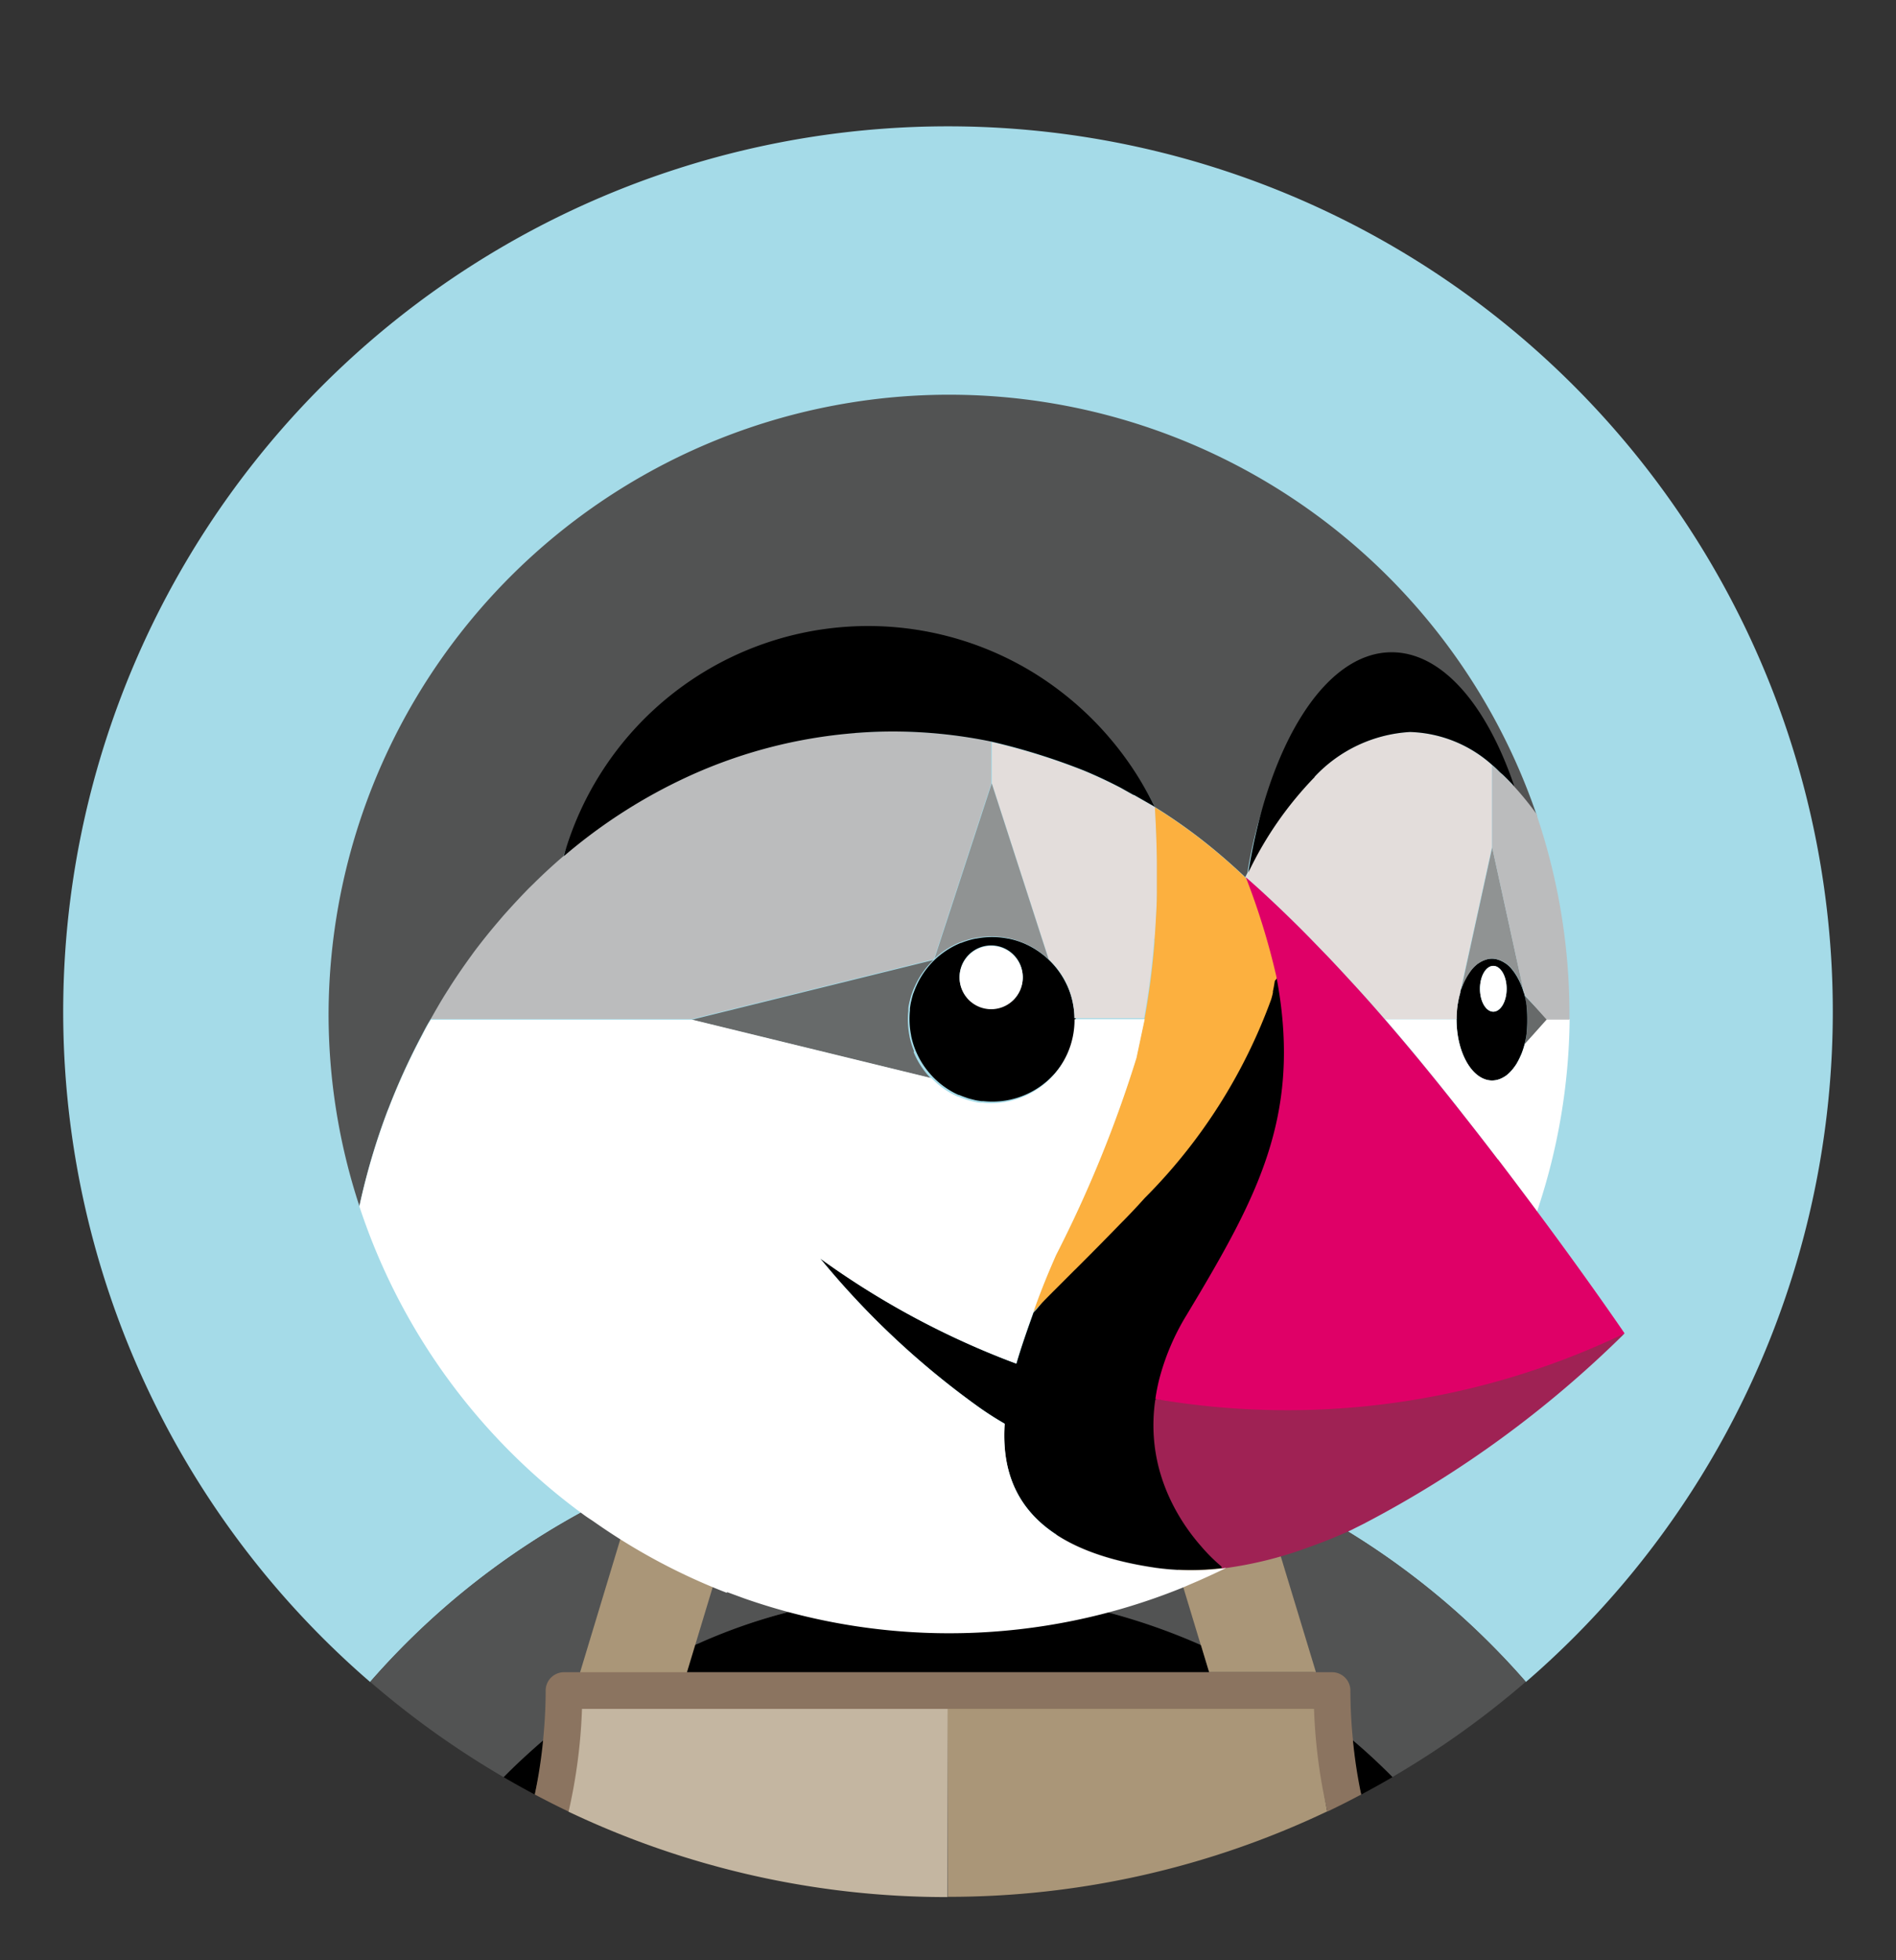
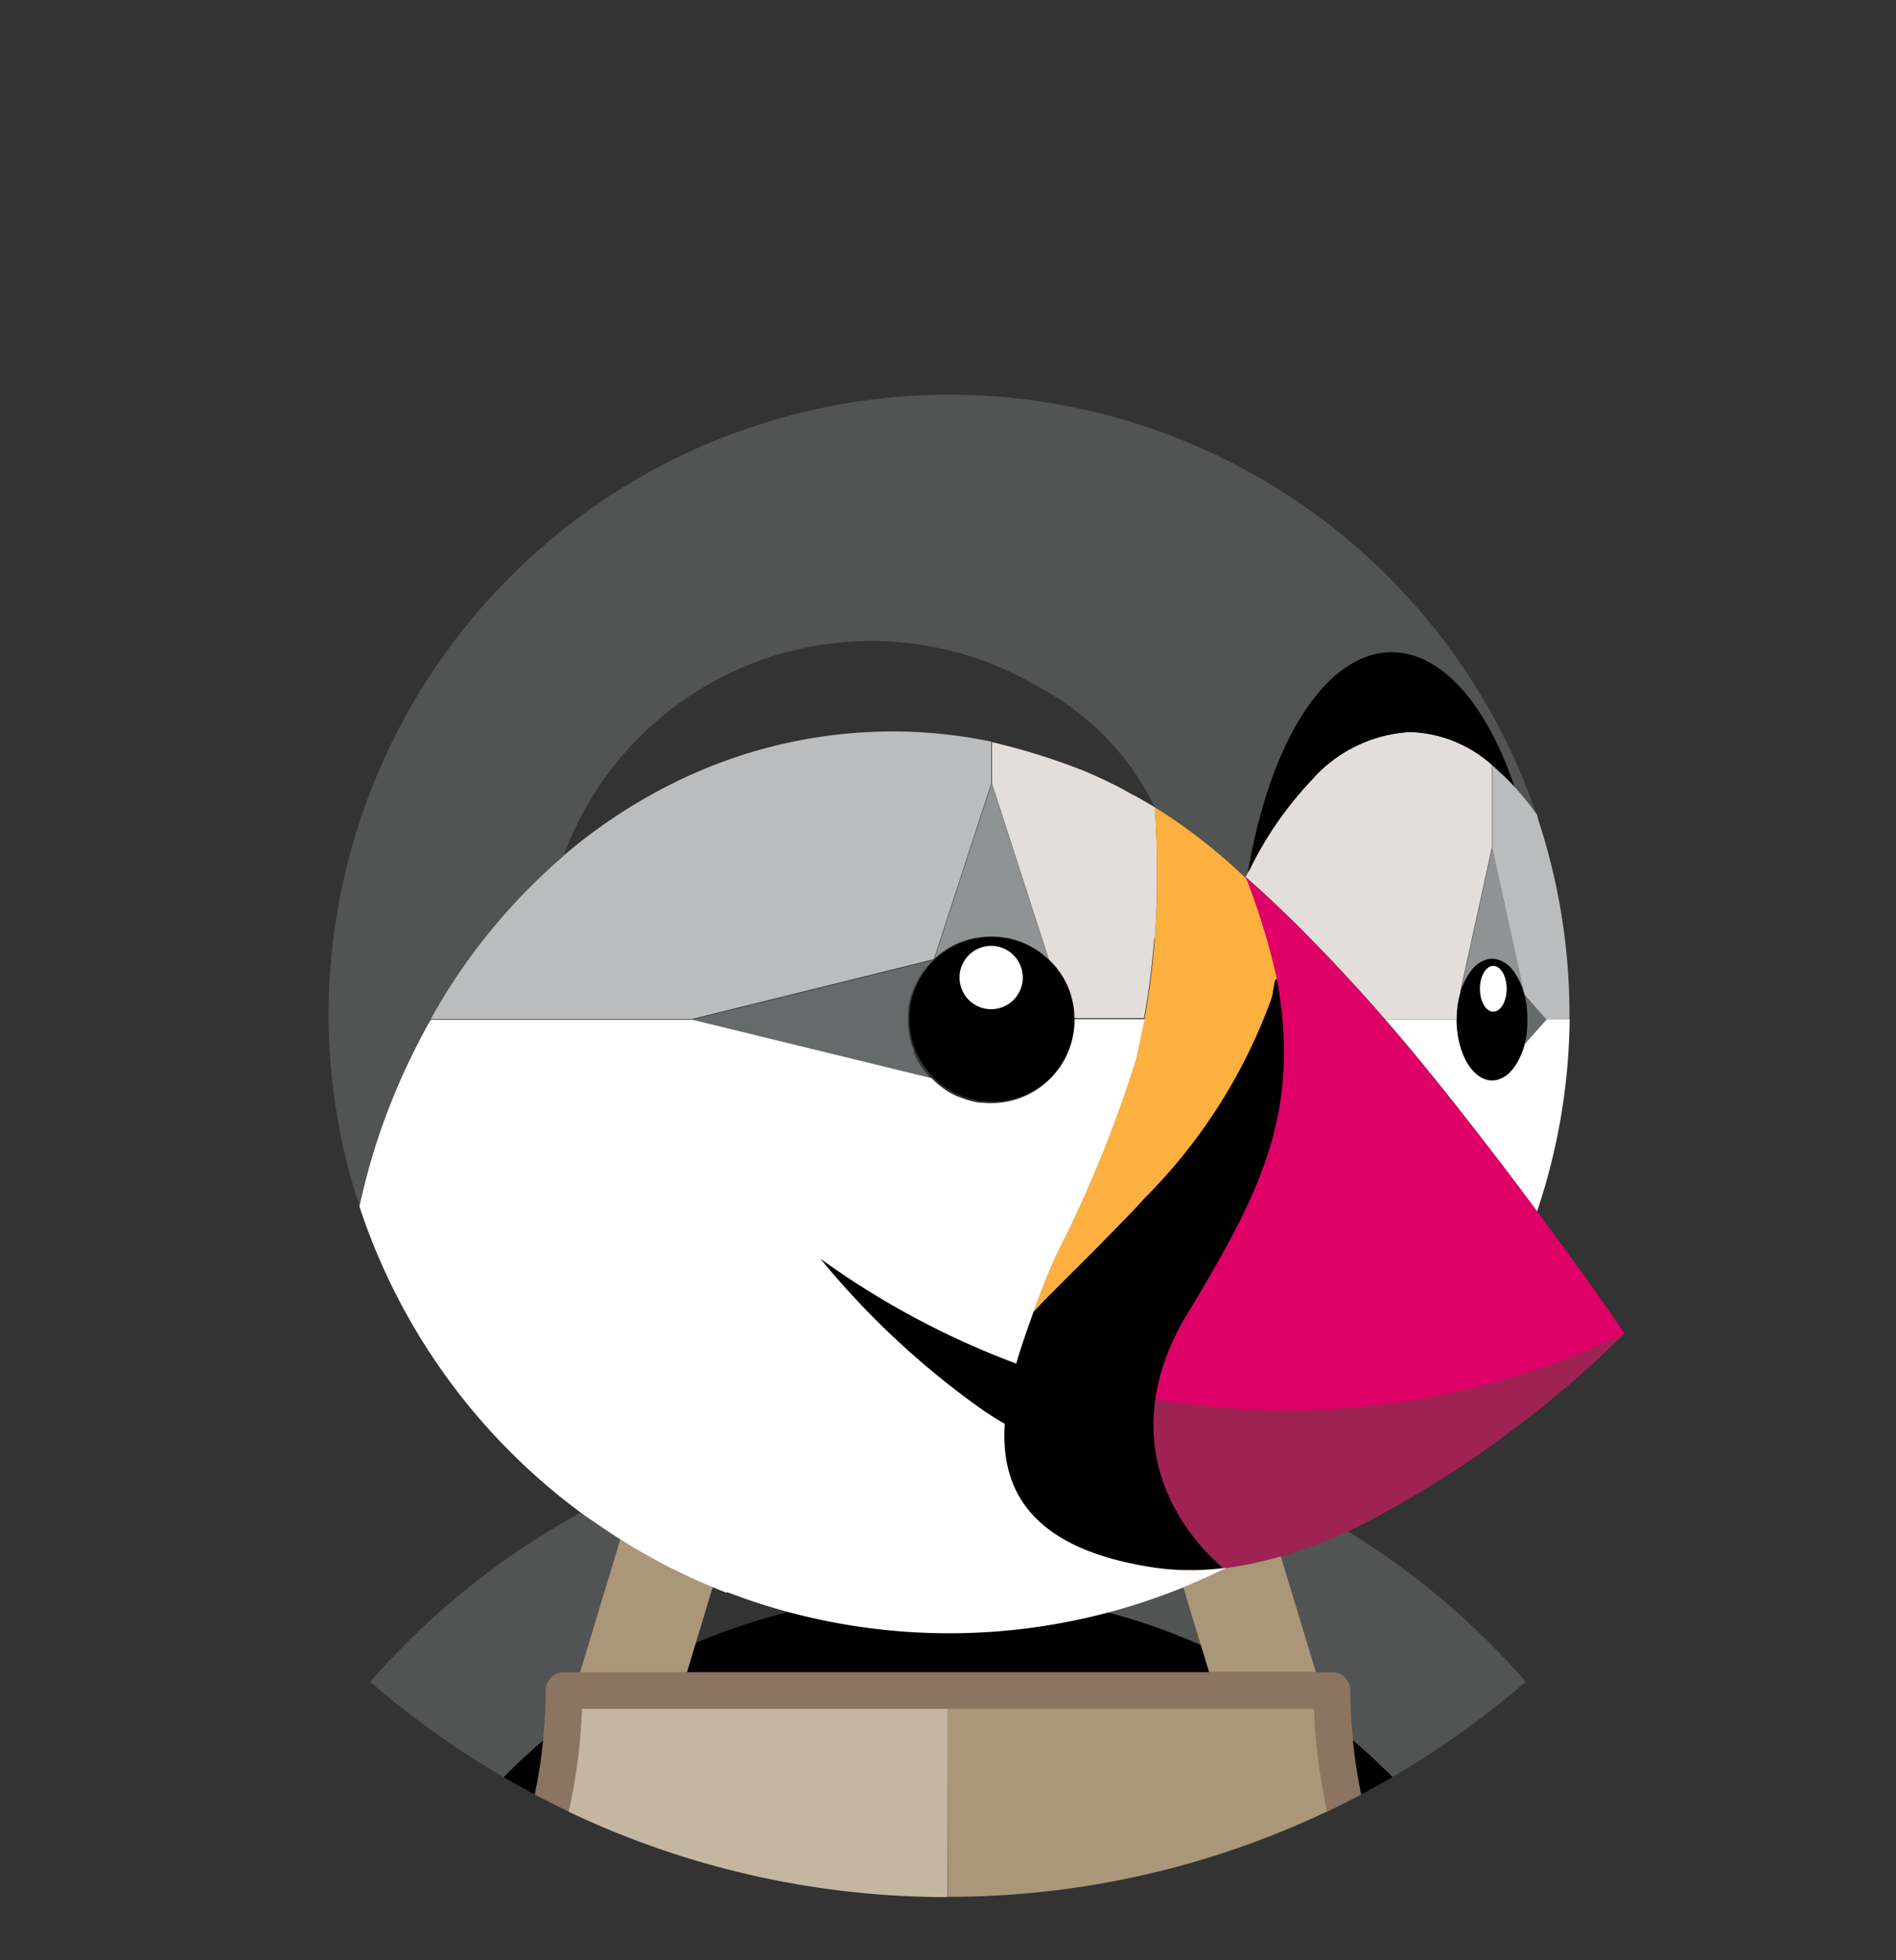
<svg xmlns="http://www.w3.org/2000/svg" width="30" height="31">
  <rect width="100%" height="100%" fill="#333333" stroke="none" />
  <g data-name="Group 7">
-     <path data-name="Path 5" d="M10.076 23.483c.224-.1.45-.191.679-.277a12.115 12.115 0 0 1 1.777-.528 12.337 12.337 0 0 1 1.371-.212q-.391 1.225-.854 2.425.019.234.024.469a9.928 9.928 0 0 1 3.855 0q.005-.235.024-.469-.463-1.2-.854-2.425a12.335 12.335 0 0 1 1.371.212 12.329 12.329 0 0 1 1.777.528c.229.086.455.178.679.277a12.148 12.148 0 0 1 4.218 3.117 14 14 0 1 0-18.286 0 12.149 12.149 0 0 1 4.219-3.114" fill="#a5dbe8" />
    <path data-name="Path 6" d="m19.924 23.483.869 2.988.247.012c.16 0 .273.042.273.2 0 .266.014.565.039.826.217.184.48.391.68.593a14.034 14.034 0 0 0 2.111-1.507 12.148 12.148 0 0 0-4.219-3.114m-1.7-.03 1.02-.247a12.115 12.115 0 0 0-1.777-.528 12.337 12.337 0 0 0-1.371-.212q.39 1.225.854 2.425-.019.234-.024.469a10.036 10.036 0 0 1 2.091.681l-.794-2.589" fill="#525353" />
    <path data-name="Path 7" d="M7.968 28.104c.163.095.327.187.494.275.058-.281.152-.669.18-.958-.217.184-.474.481-.674.682m11.034-2.087a9.825 9.825 0 0 0-2.074-.655 9.928 9.928 0 0 0-3.855 0 10.345 10.345 0 0 0-2.134.649l-.07.435h8.264l-.13-.429" />
    <path data-name="Path 8" d="M8.616 27.504a7.472 7.472 0 0 0 .044-.76.251.251 0 0 1 .27-.262l.262-.009.884-2.99a12.149 12.149 0 0 0-4.219 3.114 14.033 14.033 0 0 0 2.111 1.507q.3-.3.625-.579" fill="#525353" />
    <path data-name="Path 9" d="M21.459 28.036a1.4 1.4 0 0 0 .08.343q.25-.133.494-.275-.3-.306-.631-.585l.058.517" />
    <path data-name="Path 10" d="m19.002 26.016.13.429h1.69l-.9-2.962q-.335-.149-.679-.277l-1.02.247.777 2.563" fill="#aa9678" />
    <path data-name="Path 11" d="m9.207 27.044.027-.019h-.026v.019" fill="#c4b6a1" />
    <path data-name="Path 12" d="M20.791 27.026h-.025l.027.019v-.019" fill="#aa9678" />
    <path data-name="Path 13" d="m20.762 26.978-5.774.007.012 3.012a13.942 13.942 0 0 0 6-1.351 8.849 8.849 0 0 1-.15-1.631c-.009-.006-.092-.036-.092-.036" fill="#aa9678" />
    <path data-name="Path 14" d="M14.989 27.001s-5.806-.007-5.815 0c-.019.547-.132 1.2-.18 1.649a13.942 13.942 0 0 0 6 1.351v-2.99l-.013-.01" fill="#c4b6a1" />
    <path data-name="Path 15" d="M15 26.735v.29Z" fill="#786453" />
-     <path data-name="Path 17" d="M19.33 24.768v.009-.009a2.715 2.715 0 0 1-.322-.32 2.714 2.714 0 0 0 .322.32" fill="#aa9678" />
    <path data-name="Path 18" d="M24.171 16.132" fill="#fff" />
    <path data-name="Path 19" d="M24.172 16.127" fill="#bbbcbd" />
    <path data-name="Path 20" d="M24.156 15.909v.018a1.628 1.628 0 0 1 .01.166V16.164q0 .081-.01.163v.02a1.5 1.5 0 0 1-.031.166l.366-.384-.369-.387a1.481 1.481 0 0 1 .032.169" fill="#676a6a" />
    <path data-name="Path 21" d="M24.155 16.348v-.021c.006-.052.009-.107.01-.163V16.093a1.634 1.634 0 0 0-.01-.166v-.018a1.487 1.487 0 0 0-.032-.169c0-.019-.011-.036-.017-.054a1.082 1.082 0 0 0-.132-.287.869.869 0 0 0-.067-.088.568.568 0 0 0-.072-.067l-.03-.019a.412.412 0 0 0-.1-.047.3.3 0 0 0-.2 0 .408.408 0 0 0-.1.047c-.01.006-.02.011-.029.019a.578.578 0 0 0-.117.123l-.022.032a1.079 1.079 0 0 0-.132.287v.013a1.474 1.474 0 0 0-.036.158c0 .017-.007.033-.009.05a1.514 1.514 0 0 0-.014.189v.026c0 .533.252.966.563.966a.35.35 0 0 0 .154-.038.457.457 0 0 0 .083-.052l.031-.028a.645.645 0 0 0 .071-.079c.016-.02.031-.041.045-.064l.026-.046a1.016 1.016 0 0 0 .044-.092l.015-.035a1.286 1.286 0 0 0 .045-.142 1.5 1.5 0 0 0 .032-.164Zm-.527-.349c-.117 0-.211-.162-.211-.362s.095-.362.211-.362.211.162.211.362-.094.362-.211.362Z" />
    <path data-name="Path 22" d="M23.628 15.275c-.117 0-.211.162-.211.362s.095.362.211.362.211-.162.211-.362-.094-.362-.211-.362" fill="#fff" />
    <path data-name="Path 23" d="M23.11 15.686a1.079 1.079 0 0 1 .132-.287l.022-.032a.571.571 0 0 1 .117-.123l.029-.019a.4.4 0 0 1 .1-.047.3.3 0 0 1 .2 0 .411.411 0 0 1 .1.047c.01.006.02.011.03.019a.569.569 0 0 1 .072.067.869.869 0 0 1 .067.088 1.082 1.082 0 0 1 .132.287l-.5-2.283-.5 2.283" fill="#909393" />
    <path data-name="Path 24" d="M17.001 16.106a1.357 1.357 0 0 0-.009-.136q-.008-.065-.022-.13-.014-.063-.034-.124a1.249 1.249 0 0 0-.046-.119 1.326 1.326 0 0 0-.7-.683 1.309 1.309 0 0 0-.236-.071h-.006a1.3 1.3 0 0 0-.5 0h-.009a1.311 1.311 0 0 0-.232.069h-.006a1.308 1.308 0 0 0-.215.112 1.345 1.345 0 0 0-.191.149 1.336 1.336 0 0 0-.239.306c-.02.035-.038.071-.054.108l-.006.012c-.015.034-.028.069-.04.1l-.008.02c-.01.033-.019.067-.027.1 0 .01-.005.019-.007.029a1.292 1.292 0 0 0-.016.1v.031a1.313 1.313 0 0 0 .018.392.048.048 0 0 0 0 .005 1.3 1.3 0 0 0 .072.238 1.329 1.329 0 0 0 .575.649c.035.02.072.038.109.054h.009c.035.015.07.028.106.04l.018.007c.033.011.068.019.1.027l.028.007c.033.007.068.012.1.016h.031a1.319 1.319 0 0 0 1.456-1.312s0-.006 0-.009-.019.016-.019.013Zm-1.318-.155a.5.5 0 1 1 .5-.5.5.5 0 0 1-.5.5Z" />
    <path data-name="Path 25" d="M15.683 14.96a.5.5 0 1 0 .5.5.5.5 0 0 0-.5-.5" fill="#fff" />
    <path data-name="Path 26" d="m14.776 15.169.908-2.778v-.663a7.744 7.744 0 0 0-1.559-.161c-.178 0-.354.008-.529.019l-.077.005a7.805 7.805 0 0 0-2.641.686 8.444 8.444 0 0 0-1.971 1.263q-.239.2-.463.426l-.084.082q-.211.213-.409.44l-.085.1q-.2.234-.383.479l-.03.042q-.174.238-.334.487c-.021.032-.042.064-.063.1-.086.137-.167.278-.247.419h4.138l3.822-.944" fill="#bbbcbd" />
    <path data-name="Path 27" d="M18.27 14.857q.013-.163.021-.325.011-.22.016-.441V13.649q-.005-.442-.032-.883l-.328-.188h-.008l-.086-.048-.059-.033-.012-.007-.043-.024q-.285-.148-.582-.273a10.316 10.316 0 0 0-1.462-.457v.653l.9 2.783a1.328 1.328 0 0 1 .237.3c.021.037.04.075.058.114a1.251 1.251 0 0 1 .046.119q.02.061.034.124c.009.043.017.086.022.13a1.357 1.357 0 0 1 .009.136v.007h1.1a12.045 12.045 0 0 0 .159-1.223v-.034" fill="#e3dddb" />
    <path data-name="Path 28" d="M19.712 13.873" fill="#fcb03f" />
    <path data-name="Path 29" d="M14.782 15.163a1.343 1.343 0 0 1 .192-.15 1.307 1.307 0 0 1 .215-.111h.006a1.311 1.311 0 0 1 .232-.069h.009a1.3 1.3 0 0 1 .5 0h.006a1.309 1.309 0 0 1 .24.073 1.329 1.329 0 0 1 .41.266l-.9-2.783-.908 2.778" fill="#909393" />
    <path data-name="Path 30" d="M14.462 16.623a1.3 1.3 0 0 1-.072-.238.044.044 0 0 1 0-.005 1.313 1.313 0 0 1-.018-.392v-.031c0-.035.009-.069.016-.1 0-.01.005-.019.007-.029.008-.034.017-.068.027-.1l.008-.02a.771.771 0 0 1 .04-.1l.006-.012c.016-.037.034-.073.054-.108a1.337 1.337 0 0 1 .239-.306l-3.822.944h-.007l3.785.924a1.324 1.324 0 0 1-.269-.411" fill="#676a6a" />
    <path data-name="Path 31" d="M23.061 15.907c0-.017.006-.033.009-.05a1.474 1.474 0 0 1 .036-.158v-.018l.5-2.283v-1.3a2.035 2.035 0 0 0-1.3-.521 2.244 2.244 0 0 0-1.509.708 5.659 5.659 0 0 0-1.05 1.511l-.038.074q.126.11.25.222.279.256.549.523c.084.083.166.167.249.251s.175.178.261.269q.236.248.466.5.2.217.39.439l.042.045h1.133v-.026a1.511 1.511 0 0 1 .014-.189m-3.348-2.031v-.005" fill="#e3dddb" />
    <path data-name="Path 32" d="m6.138 17.55.01-.025a10.607 10.607 0 0 1 .521-1.145c.03-.058.06-.116.092-.173.017-.032.037-.062.055-.093.08-.141.16-.282.247-.419.02-.033.042-.064.063-.1q.16-.248.334-.486l.03-.042q.184-.246.383-.479l.085-.1q.2-.226.409-.44l.084-.082q.224-.221.463-.426a5.189 5.189 0 0 1 7.547-2.66 4.262 4.262 0 0 1 1.772 1.806l.006.013.033.063a8.445 8.445 0 0 1 1.015.738q.161.136.316.279c.034.031.069.061.1.093l.035-.071c.321-2.025 1.34-3.13 2.394-3.13.794 0 1.372.474 1.808 1.748v.014a4.762 4.762 0 0 1 .36.443l.007.009.018.056-.016-.066a9.821 9.821 0 0 0-19.11 3.143 9.711 9.711 0 0 0 .488 3.056v-.006a10.524 10.524 0 0 1 .45-1.518" fill="#525353" />
    <path data-name="Path 33" d="m24.469 16.127-.342.383a1.264 1.264 0 0 1-.047.143c0 .012-.01.023-.015.035a.991.991 0 0 1-.044.092l-.026.046c-.009.015-.03.043-.045.064a.643.643 0 0 1-.071.079c-.01.01-.02.02-.031.028a.456.456 0 0 1-.083.052.35.35 0 0 1-.154.038c-.311 0-.564-.432-.564-.966h-1.13q.319.368.627.745t.586.731l.028.036q.274.35.543.7l.052.068q.286.376.568.755a9.8 9.8 0 0 0 .515-3.039l-.318-.012-.05.016" fill="#fff" />
-     <path data-name="Path 34" d="m13.526 11.592.077-.005q.264-.019.529-.019a7.742 7.742 0 0 1 1.559.161 10.316 10.316 0 0 1 1.462.457q.3.125.582.273l.043.024.012.007.059.033.086.048h.008l.306.175.013.008.009.005-.033-.063-.006-.013a5.112 5.112 0 0 0-1.873-2.041 5.007 5.007 0 0 0-7.44 2.9 8.445 8.445 0 0 1 1.971-1.263 7.805 7.805 0 0 1 2.641-.686" />
-     <path data-name="Path 35" d="m24.321 12.885-.007-.009a4.763 4.763 0 0 0-.36-.443q-.082-.089-.17-.173l-.066-.059-.108-.1v1.3l.5 2.284c.005.018.012.034.017.053l.345.387h.361v-.1a9.8 9.8 0 0 0-.5-3.08c-.006-.018-.011-.038-.018-.056" fill="#bbbcbd" />
+     <path data-name="Path 35" d="m24.321 12.885-.007-.009a4.763 4.763 0 0 0-.36-.443q-.082-.089-.17-.173l-.066-.059-.108-.1v1.3l.5 2.284c.005.018.012.034.017.053l.345.387h.361v-.1a9.8 9.8 0 0 0-.5-3.08" fill="#bbbcbd" />
    <path data-name="Path 36" d="M20.801 12.284a2.244 2.244 0 0 1 1.509-.708 2.035 2.035 0 0 1 1.3.521c.037.03.072.064.108.1s.044.038.066.059q.087.084.17.173v-.014c-.436-1.275-1.14-2.1-1.934-2.1-1.054 0-1.947 1.459-2.268 3.484a5.659 5.659 0 0 1 1.05-1.511m-1.424 12.448a2.713 2.713 0 0 1-.322-.32 3.257 3.257 0 0 1-.234-.3l-.068-.1a3.3 3.3 0 0 1-.182-.368 2.131 2.131 0 0 1-.109-.39 2.754 2.754 0 0 1-.07-.313 2.7 2.7 0 0 1-.033-.517 2.809 2.809 0 0 1 .028-.308 3.028 3.028 0 0 1 .061-.311 3.726 3.726 0 0 1 .431-1.013l.054-.122c.07-.117.086-.111.152-.224a6.486 6.486 0 0 0 1.195-4.617q-.041-.283-.092-.564-.032.2-.068.407a1 1 0 0 1-.044.116 8.33 8.33 0 0 1-1.969 3.09q-.192.208-.39.412-.352.364-.711.721l-.3.3c-.1.094-.213.3-.354.443-.087.244-.186.519-.27.808l-.112-.042a13.1 13.1 0 0 1-2.997-1.627 13.106 13.106 0 0 0 2.476 2.328 5.041 5.041 0 0 0 .444.287c-.064 1.015.383 1.989 2.4 2.279a4.1 4.1 0 0 0 1.044.007c0-.01.02-.01.018-.016s.019-.021.019-.021" />
    <path data-name="Path 37" d="M18.296 22.121a12.491 12.491 0 0 0 7.2-1.048c.066-.031.14.051.206.018a17.124 17.124 0 0 1-4.133 3.011l-.2.1a8.27 8.27 0 0 1-.66.266 6.187 6.187 0 0 1-1.314.33l-.06.009-.008-.025v-.009a2.714 2.714 0 0 1-.322-.32 3.193 3.193 0 0 1-.234-.3 3.135 3.135 0 0 1-.263-.46 2.875 2.875 0 0 1-.156-.42 2.7 2.7 0 0 1-.1-.83 2.807 2.807 0 0 1 .028-.308l.015-.007" fill="#9f2254" />
    <path data-name="Path 38" d="M17.011 20.079q.359-.357.712-.721.2-.2.39-.412a8.613 8.613 0 0 0 2-3.14 1.12 1.12 0 0 0 .028-.109v-.02c.01-.045.019-.095.028-.151 0-.039.125-.117.129-.154a4.782 4.782 0 0 0-.594-1.5v.005c-.034-.032-.069-.062-.1-.093q-.155-.143-.316-.279a8.455 8.455 0 0 0-1.015-.738c.018.295.029.589.032.883V14.092q0 .22-.016.441-.008.163-.021.325v.034a12.042 12.042 0 0 1-.159 1.223l-.13.612a19.513 19.513 0 0 1-1.272 3.118c-.12.272-.233.548-.333.828l-.028.079q.178-.188.361-.37l.3-.3" fill="#fcb03f" />
-     <path data-name="Path 39" d="M11.085 25.976a9 9 0 0 1 1.988-.616q-.005-.235-.024-.469.463-1.2.854-2.425a12.337 12.337 0 0 0-1.371.212 12.329 12.329 0 0 0-1.777.528l1.021.247-.821 2.578.13-.054" fill="#525353" />
    <path data-name="Path 40" d="M23.701 18.338q-.269-.354-.543-.7l-.028-.036q-.293-.373-.593-.739t-.62-.736l-.04-.046q-.259-.3-.527-.589-.163-.178-.329-.353l-.261-.269a14.732 14.732 0 0 0-.249-.251q-.269-.266-.549-.523-.124-.113-.25-.223a11.222 11.222 0 0 1 .481 1.558q.04.208.066.4c.247 1.84-.343 3.042-1.279 4.623l-.207.346a3.734 3.734 0 0 0-.431 1.013 3.056 3.056 0 0 0-.061.311 12.344 12.344 0 0 0 7.425-1.037s-.554-.815-1.388-1.934q-.28-.376-.564-.75l-.052-.068" fill="#df0067" />
    <path data-name="Path 41" d="m10.856 26.491.919-3.038-1.021-.247c-.229.086-.455.177-.679.277l-.91 3.008 1.016.016.675-.016" fill="#aa9678" />
    <path data-name="Path 42" d="m11.502 25.177.272.1a9.812 9.812 0 0 0 6.911-.159c.06-.024.119-.051.178-.076q.144-.061.286-.127c.085-.039.169-.078.253-.12l-.06.009a4.1 4.1 0 0 1-1.044-.007c-2.02-.29-2.468-1.264-2.4-2.279a5.034 5.034 0 0 1-.444-.287 13.106 13.106 0 0 1-2.476-2.328 13.1 13.1 0 0 0 2.989 1.618l.112.042c.084-.289.183-.564.27-.808l.028-.079c.1-.281.213-.556.333-.828a19.513 19.513 0 0 0 1.272-3.118l.13-.612h-1.11v.009a1.318 1.318 0 0 1-1.456 1.312h-.031c-.035 0-.069-.009-.1-.016l-.028-.007c-.034-.008-.069-.016-.1-.027l-.018-.007a1.219 1.219 0 0 1-.106-.04h-.009q-.056-.025-.109-.054a1.332 1.332 0 0 1-.306-.238l-3.785-.924H6.816l-.055.093c-.032.057-.061.115-.092.173q-.152.288-.287.584-.125.277-.235.561l-.01.025a10.525 10.525 0 0 0-.45 1.518 9.843 9.843 0 0 0 3.57 4.89c.048.035.1.066.148.1a9.82 9.82 0 0 0 .869.545 9.718 9.718 0 0 0 1.228.575" fill="#fff" />
    <path data-name="Path 43" d="M21.408 27.525q-.04-.394-.041-.79a.29.29 0 0 0-.29-.29H8.924a.29.29 0 0 0-.29.29c0 .266-.016.529-.041.79a8.018 8.018 0 0 1-.131.854c.176.093.354.184.535.27a8.589 8.589 0 0 0 .211-1.605v-.019h11.584v.019a8.6 8.6 0 0 0 .211 1.605q.27-.129.535-.27a8.045 8.045 0 0 1-.131-.854" fill="#8b7460" />
  </g>
</svg>